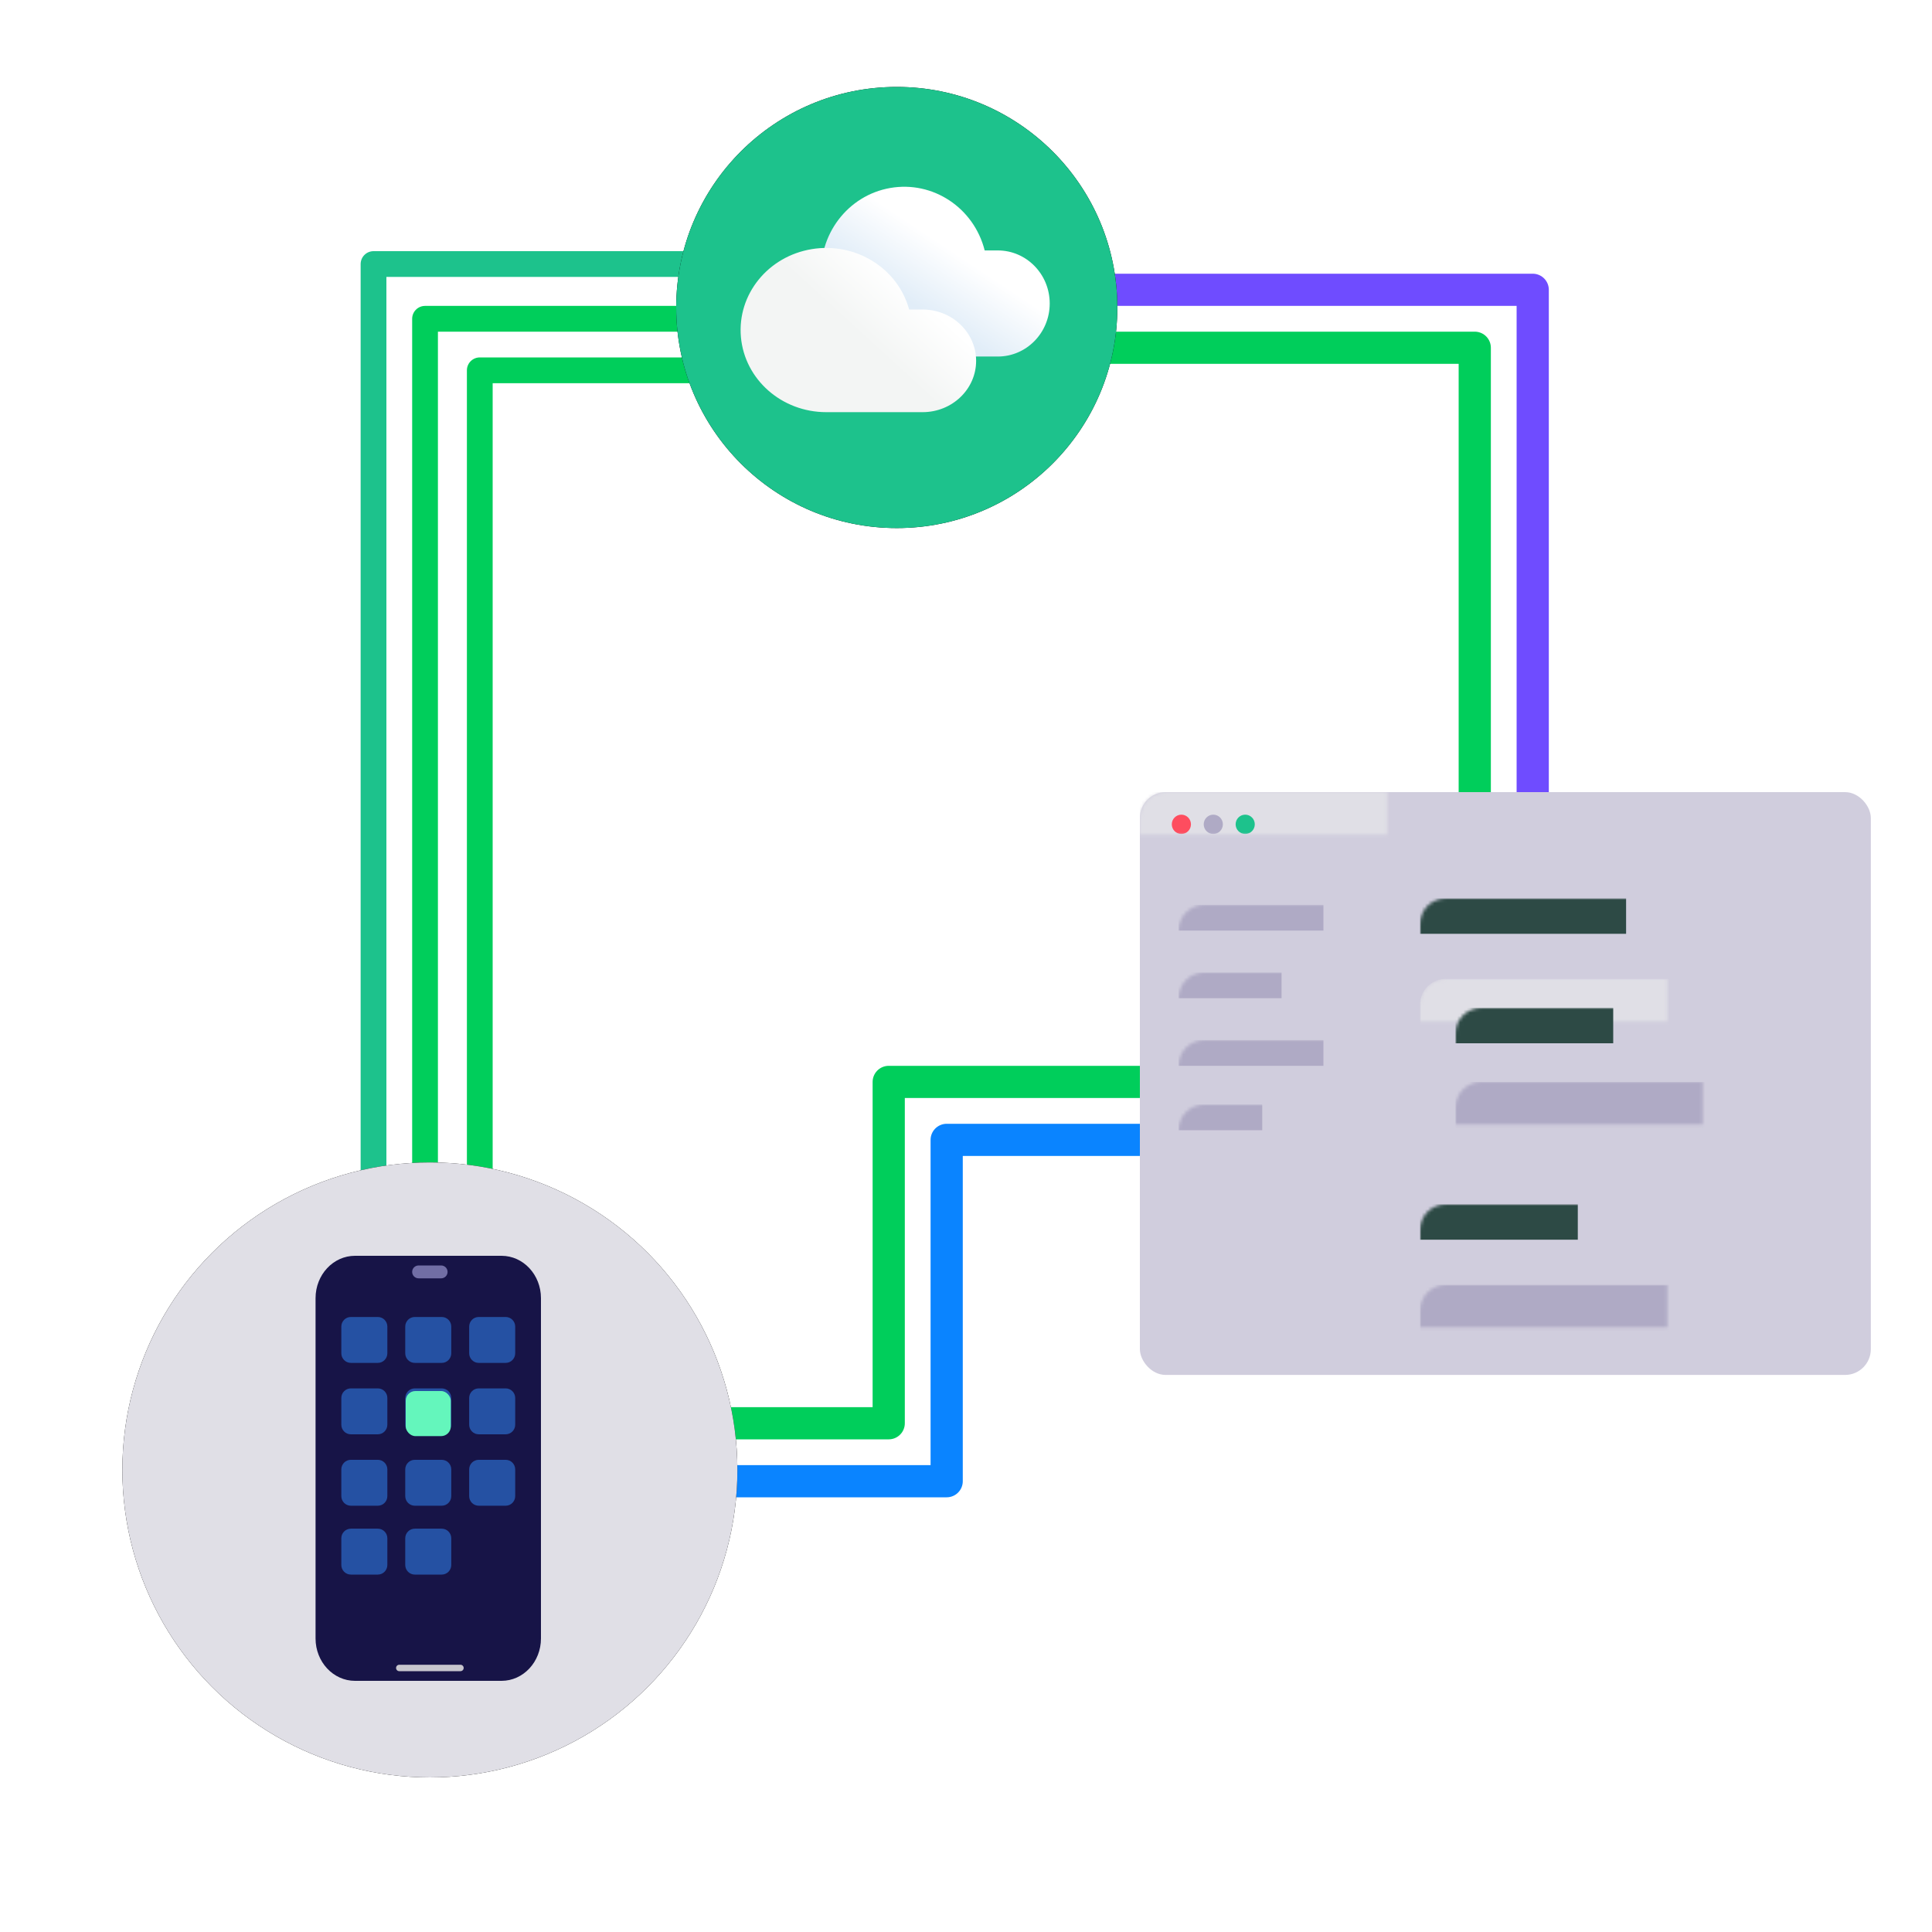
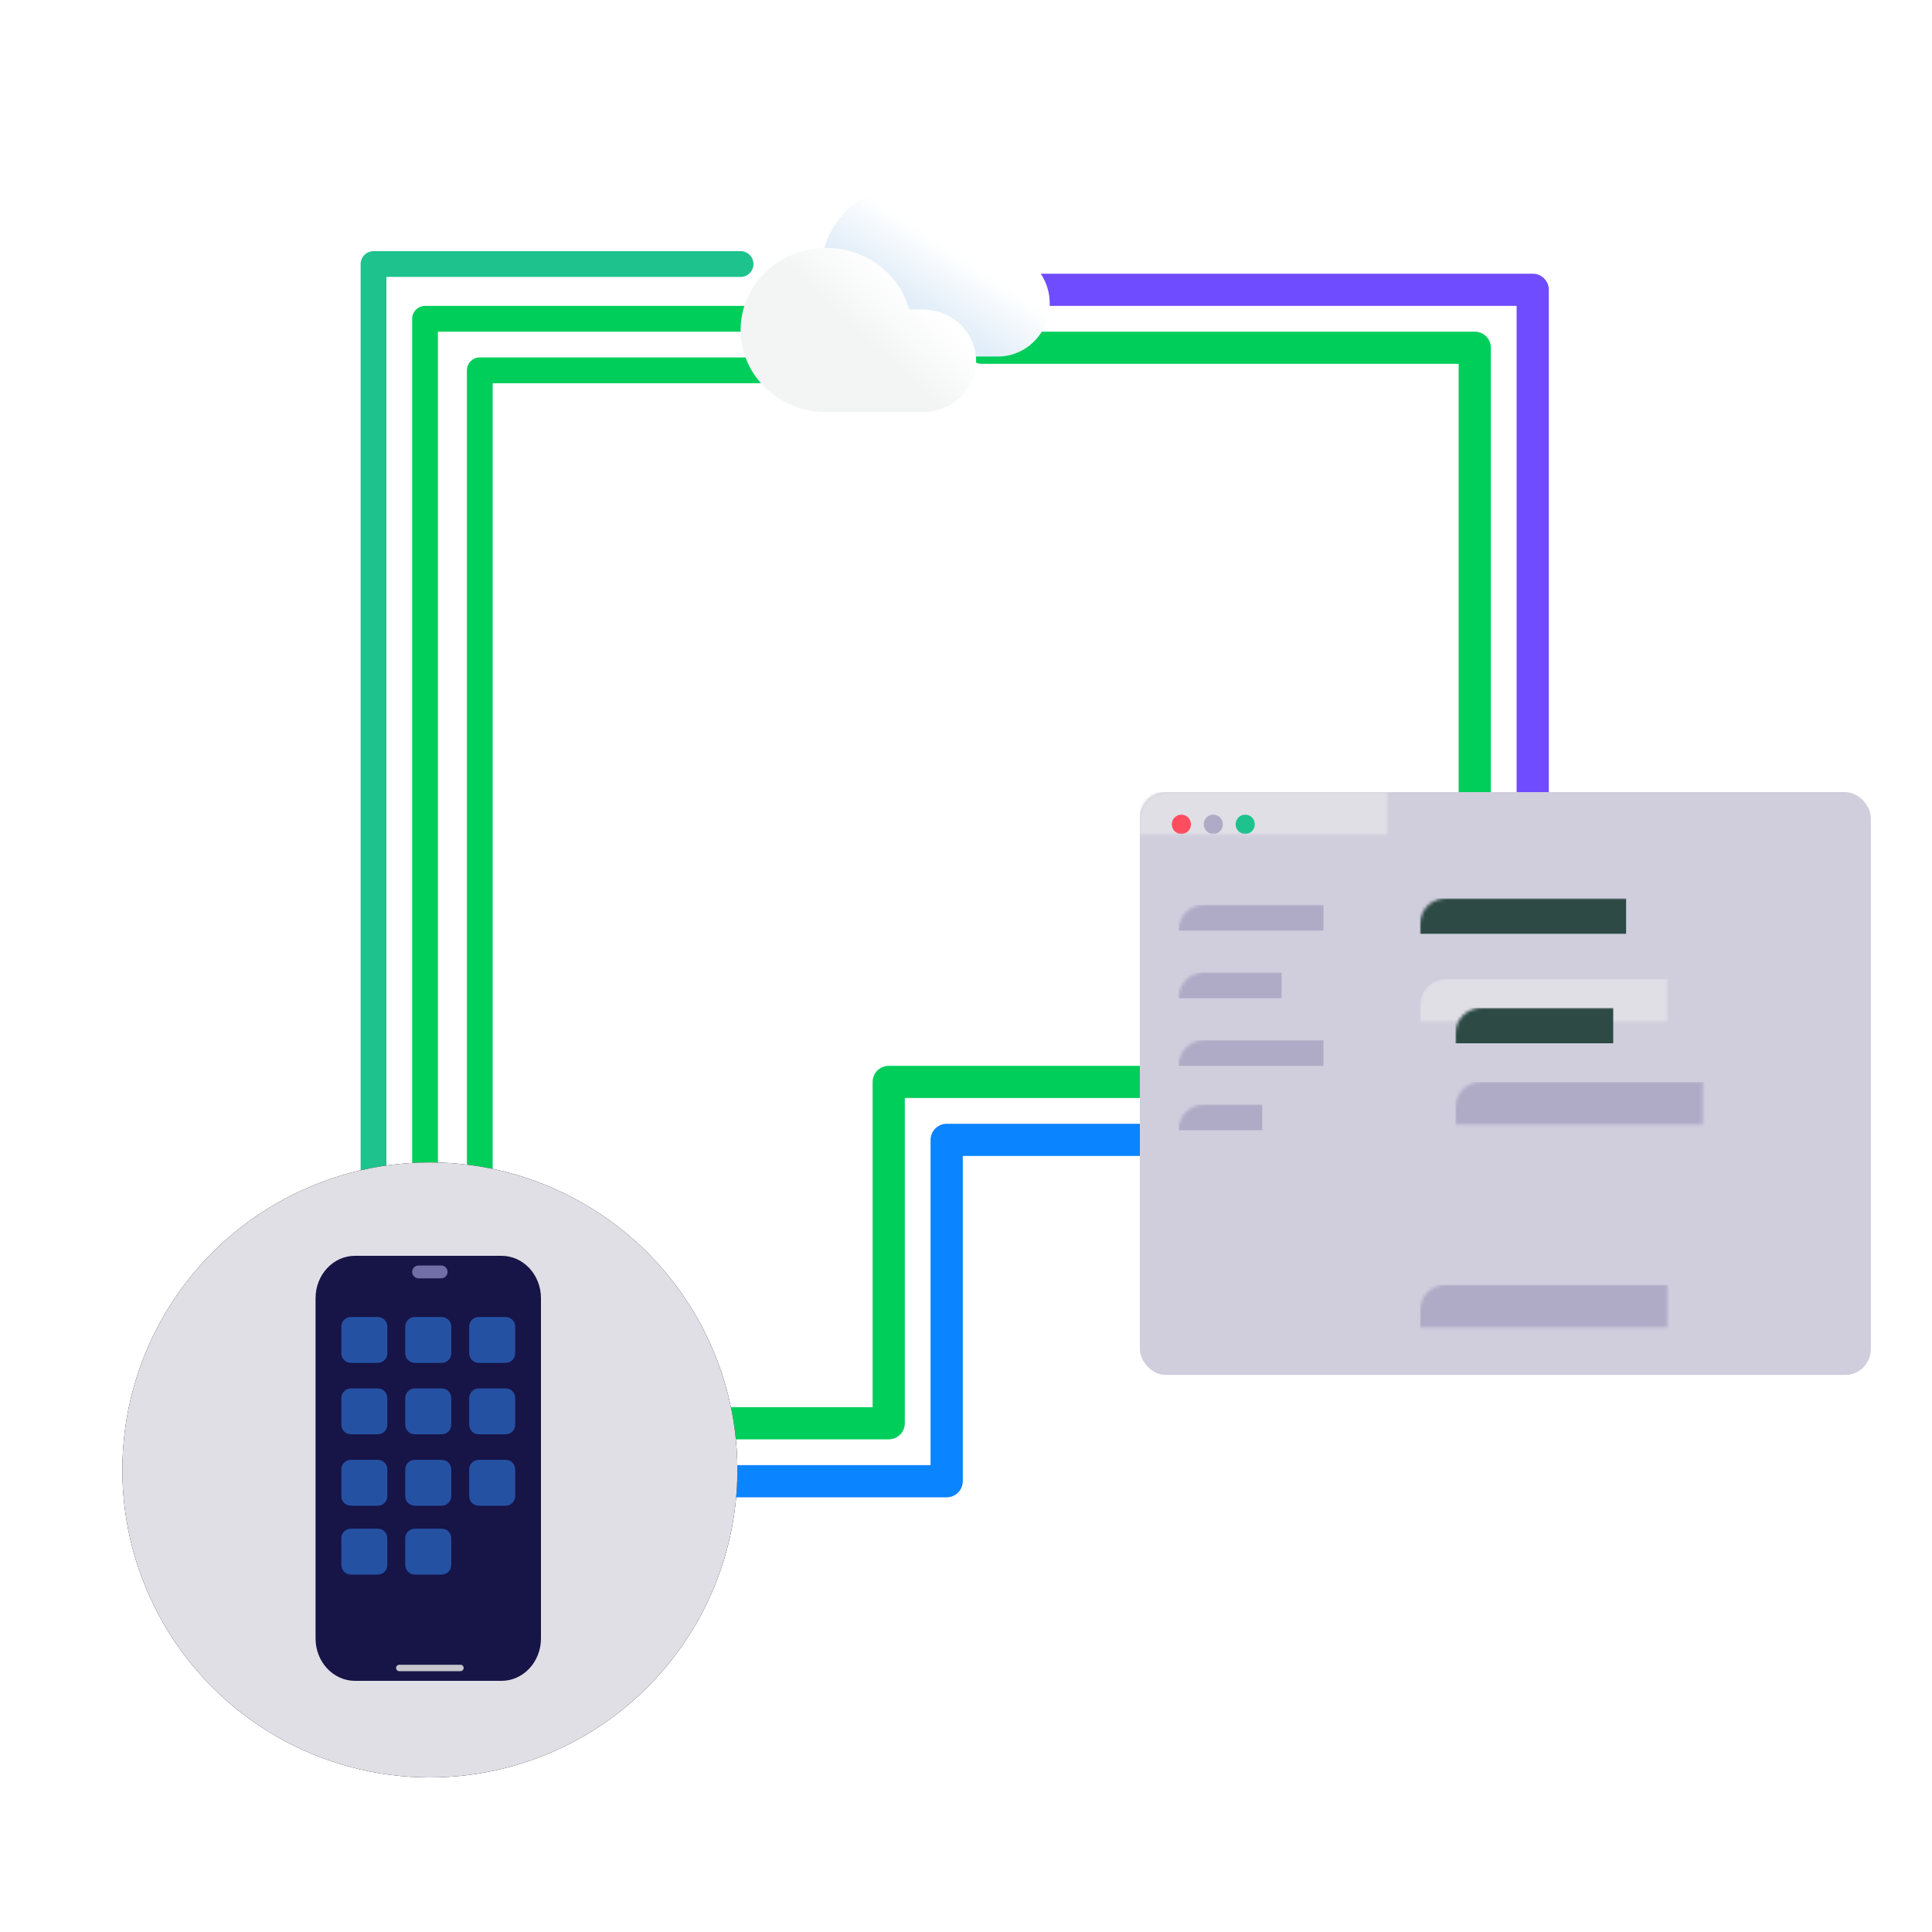
<svg xmlns="http://www.w3.org/2000/svg" xmlns:xlink="http://www.w3.org/1999/xlink" width="600px" height="600px" viewBox="0 0 600 600">
  <title>complex technology-solution</title>
  <desc>Created with Sketch.</desc>
  <defs>
    <circle id="path-1" cx="95.5" cy="95.5" r="95.5" />
    <filter x="-14.7%" y="-10.5%" width="129.3%" height="129.3%" filterUnits="objectBoundingBox" id="filter-2">
      <feGaussianBlur stdDeviation="8" />
    </filter>
-     <circle id="path-3" cx="68.5" cy="68.5" r="68.5" />
    <filter x="-20.4%" y="-14.6%" width="140.9%" height="140.9%" filterUnits="objectBoundingBox" id="filter-4">
      <feGaussianBlur stdDeviation="8" />
    </filter>
    <linearGradient x1="58.062%" y1="39.864%" x2="35.579%" y2="65.386%" id="linearGradient-5">
      <stop stop-color="#FFFFFF" offset="0%" />
      <stop stop-color="#E1EDF8" offset="100%" />
    </linearGradient>
    <linearGradient x1="81.118%" y1="38.344%" x2="54.668%" y2="58.976%" id="linearGradient-6">
      <stop stop-color="#FFFFFF" offset="0%" />
      <stop stop-color="#F3F5F4" offset="100%" />
    </linearGradient>
    <rect id="path-7" x="0" y="0" width="227" height="181" rx="8" />
    <rect id="path-9" x="0" y="0" width="227" height="20" />
    <filter x="-5.7%" y="-55.0%" width="111.5%" height="230.0%" filterUnits="objectBoundingBox" id="filter-10">
      <feGaussianBlur stdDeviation="4" />
    </filter>
  </defs>
  <g id="complex-technology-solution" stroke="none" stroke-width="1" fill="none" fill-rule="evenodd">
    <g id="Group-2" transform="translate(116, 82)" stroke-linecap="round" stroke-linejoin="round">
      <polyline id="Path-12" stroke="#00CE5B" stroke-width="10" points="342 209 342 26 189 26" />
      <polyline id="Path-12" stroke="#6F4CFF" stroke-width="10" points="360 191 360 8 207 8" />
      <polyline id="Path-12" stroke="#00CE5B" stroke-width="10" points="349 254 160 254 160 360 77 360" />
      <polyline id="Path-12" stroke="#0A84FF" stroke-width="10" points="335 272 178 272 178 378 87 378" />
      <polyline id="Path-12" stroke="#00CE5B" stroke-width="8" points="16 370 16 17 143 17" />
      <polyline id="Path-12" stroke="#00CE5B" stroke-width="8" points="33 386 33 150 33 33 143 33" />
      <polyline id="Path-12" stroke="#1DC28C" stroke-width="8" points="1.10154941e-16 353 0 0 114 0" />
    </g>
    <g id="device" transform="translate(38, 361)">
      <g id="Oval">
        <use fill="black" fill-opacity="1" filter="url(#filter-2)" xlink:href="#path-1" />
        <use fill="#E0DFE6" fill-rule="evenodd" xlink:href="#path-1" />
      </g>
      <g transform="translate(60, 29)">
        <path d="M12.25,0 L57.75,0 C64.515,0 70,5.891 70,13.158 L70,118.842 C70,126.109 64.515,132 57.75,132 L12.25,132 C5.485,132 0,126.109 0,118.842 L0,13.158 C0,5.891 5.485,0 12.25,0 Z" id="Path" fill="#171447" fill-rule="nonzero" />
        <path d="M26,127 L45,127 C45.552,127 46,127.448 46,128 C46,128.552 45.552,129 45,129 L26,129 C25.448,129 25,128.552 25,128 C25,127.448 25.448,127 26,127 Z" id="Rectangle-Copy" fill="#C7C6CD" />
        <path d="M32,3 L39,3 C40.105,3 41,3.895 41,5 C41,6.105 40.105,7 39,7 L32,7 C30.895,7 30,6.105 30,5 C30,3.895 30.895,3 32,3 Z" id="Rectangle-Copy" fill="#716EA5" />
      </g>
      <path d="M70.962,48 L79.332,48 C80.968,48 82.294,49.336 82.294,50.983 L82.294,59.274 C82.294,60.922 80.968,62.257 79.332,62.257 L70.962,62.257 C69.326,62.257 68,60.922 68,59.274 L68,50.983 C68,49.336 69.326,48 70.962,48 Z M90.815,48 L99.185,48 C100.821,48 102.147,49.336 102.147,50.983 L102.147,59.274 C102.147,60.922 100.821,62.257 99.185,62.257 L90.815,62.257 C89.179,62.257 87.853,60.922 87.853,59.274 L87.853,50.983 C87.853,49.336 89.179,48 90.815,48 Z M110.668,48 L119.038,48 C120.674,48 122,49.336 122,50.983 L122,59.274 C122,60.922 120.674,62.257 119.038,62.257 L110.668,62.257 C109.032,62.257 107.706,60.922 107.706,59.274 L107.706,50.983 C107.706,49.336 109.032,48 110.668,48 Z M70.962,70.178 L79.332,70.178 C80.968,70.178 82.294,71.514 82.294,73.161 L82.294,81.453 C82.294,83.1 80.968,84.436 79.332,84.436 L70.962,84.436 C69.326,84.436 68,83.1 68,81.453 L68,73.161 C68,71.514 69.326,70.178 70.962,70.178 Z M110.668,70.178 L119.038,70.178 C120.674,70.178 122,71.514 122,73.161 L122,81.453 C122,83.1 120.674,84.436 119.038,84.436 L110.668,84.436 C109.032,84.436 107.706,83.1 107.706,81.453 L107.706,73.161 C107.706,71.514 109.032,70.178 110.668,70.178 Z M70.962,92.356 L79.332,92.356 C80.968,92.356 82.294,93.692 82.294,95.339 L82.294,103.631 C82.294,105.278 80.968,106.614 79.332,106.614 L70.962,106.614 C69.326,106.614 68,105.278 68,103.631 L68,95.339 C68,93.692 69.326,92.356 70.962,92.356 Z M90.815,92.356 L99.185,92.356 C100.821,92.356 102.147,93.692 102.147,95.339 L102.147,103.631 C102.147,105.278 100.821,106.614 99.185,106.614 L90.815,106.614 C89.179,106.614 87.853,105.278 87.853,103.631 L87.853,95.339 C87.853,93.692 89.179,92.356 90.815,92.356 Z M70.962,113.743 L79.332,113.743 C80.968,113.743 82.294,115.078 82.294,116.726 L82.294,125.017 C82.294,126.664 80.968,128 79.332,128 L70.962,128 C69.326,128 68,126.664 68,125.017 L68,116.726 C68,115.078 69.326,113.743 70.962,113.743 Z M90.815,113.743 L99.185,113.743 C100.821,113.743 102.147,115.078 102.147,116.726 L102.147,125.017 C102.147,126.664 100.821,128 99.185,128 L90.815,128 C89.179,128 87.853,126.664 87.853,125.017 L87.853,116.726 C87.853,115.078 89.179,113.743 90.815,113.743 Z M110.668,92.356 L119.038,92.356 C120.674,92.356 122,93.692 122,95.339 L122,103.631 C122,105.278 120.674,106.614 119.038,106.614 L110.668,106.614 C109.032,106.614 107.706,105.278 107.706,103.631 L107.706,95.339 C107.706,93.692 109.032,92.356 110.668,92.356 Z M90.815,70.178 L99.185,70.178 C100.821,70.178 102.147,71.514 102.147,73.161 L102.147,81.453 C102.147,83.1 100.821,84.436 99.185,84.436 L90.815,84.436 C89.179,84.436 87.853,83.1 87.853,81.453 L87.853,73.161 C87.853,71.514 89.179,70.178 90.815,70.178 Z" id="Shape" fill="#2551A3" fill-rule="nonzero" />
-       <rect id="Rectangle" fill="#64F6BC" fill-rule="nonzero" x="88" y="71" width="14" height="14" rx="3" />
    </g>
    <g id="device" transform="translate(210, 27)">
      <g id="Oval">
        <use fill="black" fill-opacity="1" filter="url(#filter-4)" xlink:href="#path-3" />
        <use fill="#1DC28C" fill-rule="evenodd" xlink:href="#path-3" />
      </g>
      <g id="ic-cloud" transform="translate(20, 31)">
        <path d="M79.868,19.775 L75.803,19.775 C72.449,6.508 59.703,-1.923 46.478,0.378 C33.253,2.678 23.958,14.943 25.094,28.596 C26.229,42.249 37.416,52.737 50.831,52.727 L79.868,52.727 C88.778,52.727 96,45.351 96,36.251 C96,27.151 88.778,19.775 79.868,19.775 L79.868,19.775 Z" id="Path" fill="url(#linearGradient-5)" />
        <path d="M56.524,38.127 L52.336,38.127 C48.881,25.295 35.751,17.14 22.126,19.365 C8.502,21.59 -1.073,33.454 0.097,46.659 C1.266,59.865 12.79,70.01 26.611,70 L56.524,70 C65.702,70 73.143,62.865 73.143,54.063 C73.143,45.262 65.702,38.127 56.524,38.127 L56.524,38.127 Z" id="Path" fill="url(#linearGradient-6)" />
      </g>
    </g>
    <g id="Group-8" transform="translate(354, 246)">
      <mask id="mask-8" fill="white">
        <use xlink:href="#path-7" />
      </mask>
      <use id="Rectangle" fill="#D0CDDD" xlink:href="#path-7" />
      <rect id="Rectangle" fill="#2D4A45" mask="url(#mask-8)" x="87" y="33" width="64" height="11" />
-       <rect id="Rectangle" fill="#2D4A45" mask="url(#mask-8)" x="87" y="128" width="49" height="11" />
      <rect id="Rectangle" fill="#E0DFE6" mask="url(#mask-8)" x="87" y="58" width="129" height="57" rx="8" />
      <rect id="Rectangle" fill="#2D4A45" mask="url(#mask-8)" x="98" y="67" width="49" height="11" />
      <rect id="Rectangle-Copy" fill="#AFAAC5" mask="url(#mask-8)" x="98" y="90" width="107" height="15" />
      <rect id="Rectangle-Copy" fill="#AFAAC5" mask="url(#mask-8)" x="87" y="153" width="118" height="15" />
      <polygon id="Rectangle" fill="#2D4A45" mask="url(#mask-8)" points="0 20 75 20 75 181 0 181" />
      <rect id="Rectangle-Copy" fill="#AFAAC5" mask="url(#mask-8)" x="12" y="35" width="45" height="8" />
      <rect id="Rectangle-Copy-2" fill="#AFAAC5" mask="url(#mask-8)" x="12" y="56" width="32" height="8" />
      <rect id="Rectangle-Copy-3" fill="#AFAAC5" mask="url(#mask-8)" x="12" y="77" width="45" height="8" />
      <rect id="Rectangle-Copy-4" fill="#AFAAC5" mask="url(#mask-8)" x="12" y="97" width="26" height="8" />
      <g id="Group" mask="url(#mask-8)">
        <g id="Rectangle">
          <use fill="black" fill-opacity="1" filter="url(#filter-10)" xlink:href="#path-9" />
          <use fill="#E0DFE6" fill-rule="evenodd" xlink:href="#path-9" />
        </g>
        <ellipse id="Oval" fill="#FE4D5F" cx="12.886" cy="10" rx="2.974" ry="3" />
        <ellipse id="Oval-Copy" fill="#AFAAC5" cx="22.799" cy="10" rx="2.974" ry="3" />
        <ellipse id="Oval-Copy-2" fill="#1DC28C" cx="32.712" cy="10" rx="2.974" ry="3" />
      </g>
    </g>
  </g>
</svg>